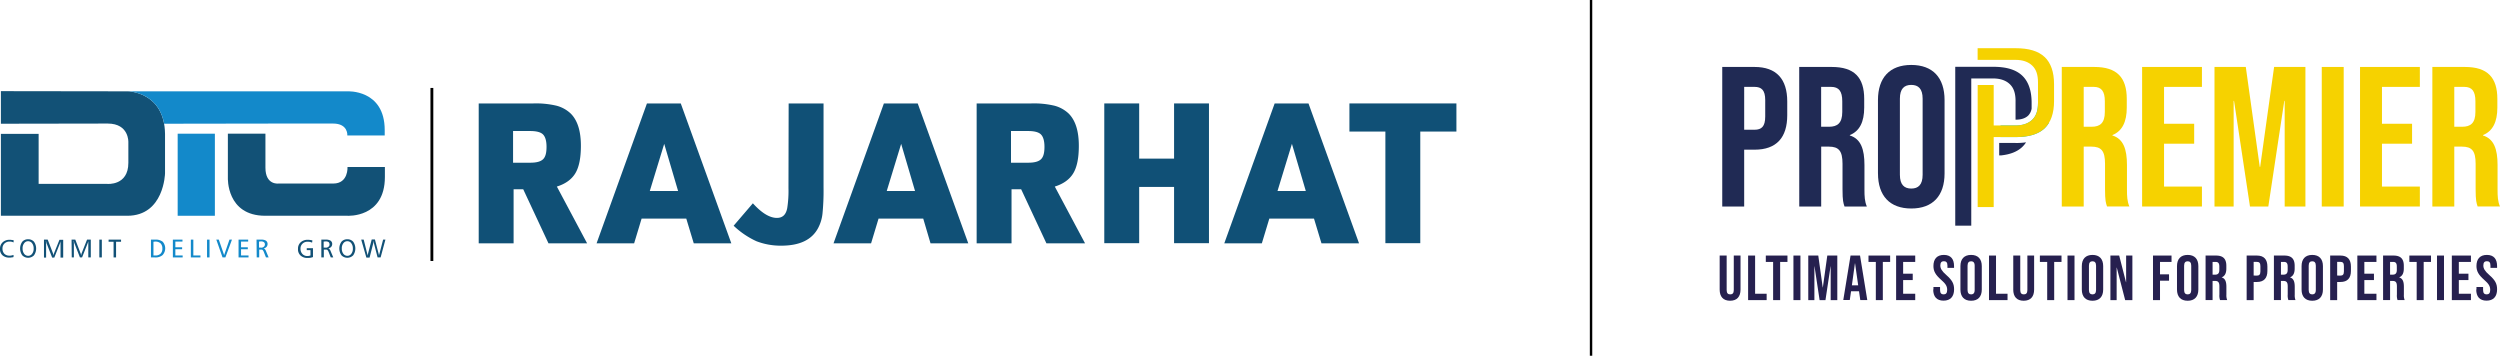
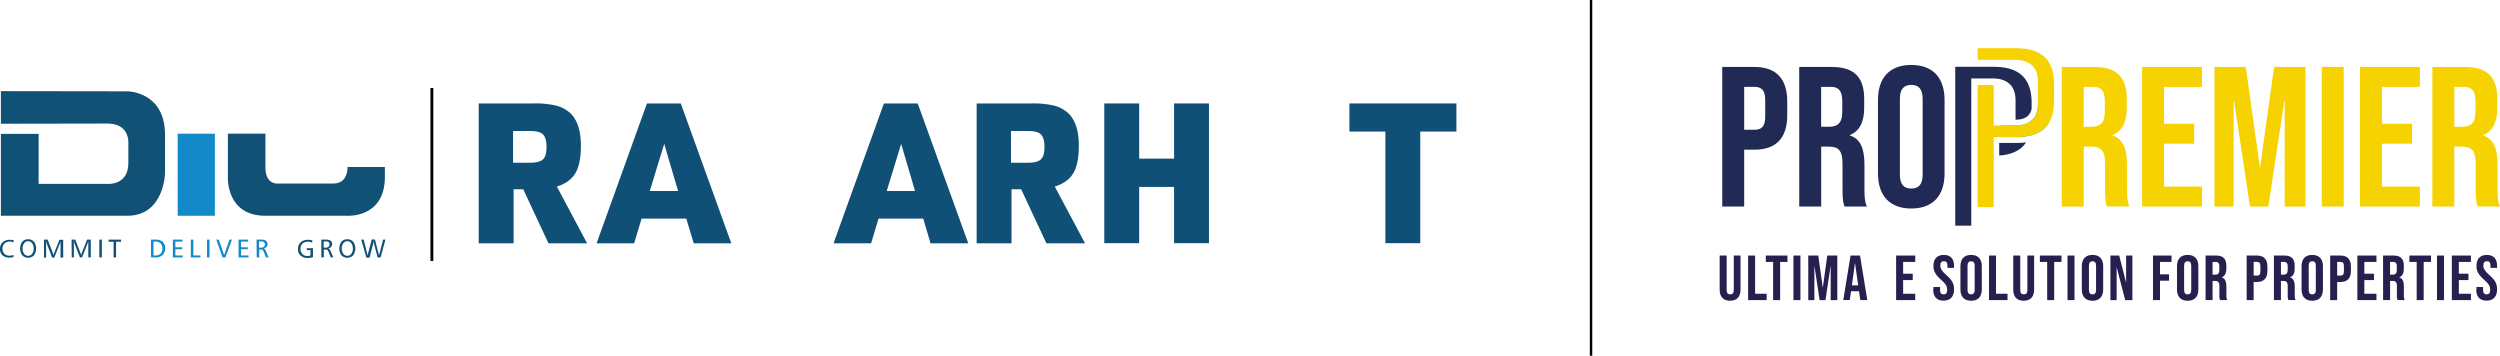
<svg xmlns="http://www.w3.org/2000/svg" id="Layer_1" data-name="Layer 1" viewBox="0 0 1404.3 199.81">
  <defs>
    <style>.cls-1{fill:#125176;}.cls-2{fill:#1389ca;}.cls-3{fill:#105076;}.cls-4{fill:#26204f;}.cls-5{fill:#202a54;}.cls-6{fill:#f6d200;}.cls-7{fill:#02bfce;}</style>
  </defs>
  <title>logo</title>
  <path class="cls-1" d="M19.2,70.5V52.2l71.3.1s20.6.2,20.9,23.9V98.4s-.5,23.8-21.2,23.8h-71v-46H40.4v28.1H79s11.8,1.1,11.8-11.8V80.9s.5-10.5-11.6-10.5l-60,.1" transform="translate(-18.7 -1)" />
  <rect class="cls-2" x="99.8" y="75.1" width="20.9" height="46.1" />
  <path class="cls-1" d="M146.7,76.1v24.8s-.9,21.3,21,21.3h46.1s21.1,1.4,21.1-21.8V94.8h-21s.6,9.3-8,9.3H175.1s-7.3,1-7.3-8.9V76.1H146.7" transform="translate(-18.7 -1)" />
-   <path class="cls-2" d="M175,70.4h30.8c8.6,0,8,6.7,8,6.7h21v-3c0-23.1-21.1-21.8-21.1-21.8H90.2s17.3-.1,20.7,18.2l64.1-.1" transform="translate(-18.7 -1)" />
  <path class="cls-1" d="M26.4,136l-.1,1.2a4.87,4.87,0,0,0-1.1-.4,4.1,4.1,0,0,0-1.1-.1,4,4,0,0,0-2.9,1.1,3.84,3.84,0,0,0-1.1,2.9,4,4,0,0,0,1.1,2.9,4,4,0,0,0,2.9,1,4.1,4.1,0,0,0,1.1-.1l1.1-.3v1.2a4.25,4.25,0,0,1-1.1.2,4.87,4.87,0,0,1-1.2.1,5.58,5.58,0,0,1-3.9-1.3,4.54,4.54,0,0,1-1.4-3.6,4.82,4.82,0,0,1,1.5-3.7,5.46,5.46,0,0,1,3.9-1.4,4.48,4.48,0,0,1,1.2.1,3.59,3.59,0,0,1,1.1.2" transform="translate(-18.7 -1)" />
  <path class="cls-1" d="M34.5,135.4a4.22,4.22,0,0,1,3.3,1.4,6.62,6.62,0,0,1,0,7.6,4.59,4.59,0,0,1-6.6,0,6.62,6.62,0,0,1,0-7.6,4.22,4.22,0,0,1,3.3-1.4m0,1.1a2.66,2.66,0,0,0-2.2,1.1,4.48,4.48,0,0,0-.9,3,4.66,4.66,0,0,0,.9,3,2.79,2.79,0,0,0,2.2,1.1,2.66,2.66,0,0,0,2.2-1.1,4.48,4.48,0,0,0,.9-3,4.66,4.66,0,0,0-.9-3,2.79,2.79,0,0,0-2.2-1.1" transform="translate(-18.7 -1)" />
  <path class="cls-1" d="M43.4,135.6h2.1l3,7.8c.1.2.1.4.2.6s.1.4.1.7c0-.3.1-.6.1-.8a4.33,4.33,0,0,1,.1-.5l3.1-7.7h2.1v10H52.7v-8.6a2.49,2.49,0,0,1,.1-.8c-.1.2-.1.5-.2.7s-.1.4-.2.6l-3.2,8.1H48l-3.2-8.2a4.33,4.33,0,0,1-.1-.5c-.1-.2-.1-.5-.2-.7a3.42,3.42,0,0,0,.1,1.1v8.3H43.4V135.6" transform="translate(-18.7 -1)" />
  <path class="cls-1" d="M58.9,135.6H61l3,7.8c.1.2.1.4.2.6s.1.4.1.7c0-.3.1-.6.1-.8a4.33,4.33,0,0,1,.1-.5l3.1-7.8h2.1v10H68.3V137a2.49,2.49,0,0,1,.1-.8c-.1.2-.1.5-.2.7s-.1.4-.2.6l-3.2,8.1H63.6l-3.2-8.2a4.33,4.33,0,0,1-.1-.5c-.1-.2-.1-.5-.2-.7a3.42,3.42,0,0,0,.1,1.1v8.3H59l-.1-10" transform="translate(-18.7 -1)" />
  <rect class="cls-1" x="55.8" y="134.6" width="1.4" height="10" />
  <polygon class="cls-1" points="61 134.6 68 134.6 68 135.8 65.2 135.8 65.2 144.6 63.8 144.6 63.8 135.8 61 135.8 61 134.6" />
  <path class="cls-2" d="M103.5,135.6h2.4a6.2,6.2,0,0,1,4.2,1.2,5.57,5.57,0,0,1-.1,7.5,6,6,0,0,1-4.2,1.3h-2.3v-10m1.4,1.2v7.7H106a4,4,0,0,0,2.9-1,3.8,3.8,0,0,0,1-2.9,4,4,0,0,0-1-2.9,4.31,4.31,0,0,0-3-1l-1,.1Z" transform="translate(-18.7 -1)" />
  <polygon class="cls-2" points="97.1 134.6 102.5 134.6 102.5 135.7 98.5 135.7 98.5 138.9 102.3 138.9 102.3 140 98.5 140 98.5 143.5 102.6 143.5 102.6 144.6 97.1 144.6 97.1 134.6" />
  <polygon class="cls-2" points="107.2 134.6 108.6 134.6 108.6 143.5 112.6 143.5 112.6 144.6 107.2 144.6 107.2 134.6" />
  <rect class="cls-2" x="116.3" y="134.6" width="1.4" height="10" />
  <polygon class="cls-2" points="121.5 134.6 122.9 134.6 125.9 143.3 128.9 134.6 130.3 134.6 126.6 144.6 125 144.6 121.5 134.6" />
  <polygon class="cls-2" points="134 134.6 139.4 134.6 139.4 135.7 135.4 135.7 135.4 138.9 139.2 138.9 139.2 140 135.4 140 135.4 143.5 139.6 143.5 139.6 144.6 134 144.6 134 134.6" />
  <path class="cls-2" d="M162.8,135.6h2.7a4.76,4.76,0,0,1,2.6.6,2.2,2.2,0,0,1,.9,1.9,2.45,2.45,0,0,1-.6,1.6,3.54,3.54,0,0,1-1.6.9,1.61,1.61,0,0,1,.7.4,2.89,2.89,0,0,1,.6,1l1.5,3.6h-1.5l-1.3-3.3a3.49,3.49,0,0,0-.6-.9c-.2-.2-.6-.2-1.1-.2h-.8v4.4h-1.4l-.1-10m1.4,1.1v3.4h1.1a2.07,2.07,0,0,0,1.6-.5,1.61,1.61,0,0,0,.6-1.3,1.49,1.49,0,0,0-.6-1.3,2.67,2.67,0,0,0-1.7-.4l-1,.1Z" transform="translate(-18.7 -1)" />
  <path class="cls-1" d="M194.2,136.1l-.2,1.2a5.64,5.64,0,0,0-1.2-.4,5.7,5.7,0,0,0-1.3-.1,3.78,3.78,0,0,0-4,4,4.17,4.17,0,0,0,1.1,2.9,3.63,3.63,0,0,0,2.9,1.1,2.2,2.2,0,0,0,.8-.1,3.09,3.09,0,0,0,.8-.2v-3H191v-1.1h3.5v5a8.33,8.33,0,0,1-1.5.4,8.08,8.08,0,0,1-1.6.1,5.46,5.46,0,0,1-3.9-1.4,4.62,4.62,0,0,1-1.4-3.7,4.68,4.68,0,0,1,1.5-3.7,5.64,5.64,0,0,1,3.9-1.4,6.6,6.6,0,0,1,1.4.1,3.92,3.92,0,0,1,1.3.3" transform="translate(-18.7 -1)" />
  <path class="cls-1" d="M199.1,135.6h2.7a4.76,4.76,0,0,1,2.6.6,2.2,2.2,0,0,1,.9,1.9,2.45,2.45,0,0,1-.6,1.6,3.54,3.54,0,0,1-1.6.9,1.61,1.61,0,0,1,.7.4,2.89,2.89,0,0,1,.6,1l1.5,3.6h-1.4l-1.3-3.3a3.49,3.49,0,0,0-.6-.9c-.2-.2-.6-.2-1.1-.2h-.9v4.4h-1.4v-10m1.3,1.1v3.4h1.1a2.07,2.07,0,0,0,1.6-.5,1.49,1.49,0,0,0,.6-1.3,1.73,1.73,0,0,0-.5-1.3,2.86,2.86,0,0,0-1.7-.4l-1.1.1Z" transform="translate(-18.7 -1)" />
  <path class="cls-1" d="M213.8,135.4a4.22,4.22,0,0,1,3.3,1.4,6.62,6.62,0,0,1,0,7.6,4.59,4.59,0,0,1-6.6,0,6.62,6.62,0,0,1,0-7.6,4.22,4.22,0,0,1,3.3-1.4m0,1.1a2.66,2.66,0,0,0-2.2,1.1,4.48,4.48,0,0,0-.9,3,4.66,4.66,0,0,0,.9,3,2.79,2.79,0,0,0,2.2,1.1,2.66,2.66,0,0,0,2.2-1.1,4.48,4.48,0,0,0,.9-3,4.66,4.66,0,0,0-.9-3,2.66,2.66,0,0,0-2.2-1.1" transform="translate(-18.7 -1)" />
  <path class="cls-1" d="M221.6,135.6H223l2,8a.76.76,0,0,0,.1.4c0,.2.1.5.1.8a1.7,1.7,0,0,1,.1-.7.75.75,0,0,1,.1-.5l2.1-8.1h1.8l2.1,8.1a4.33,4.33,0,0,1,.1.5c0,.2.1.4.1.7a1.7,1.7,0,0,1,.1-.7c0-.2,0-.4.1-.4l2.1-8.1h1.3l-2.7,10h-1.7l-2.1-8.2a4.33,4.33,0,0,1-.1-.5,1.27,1.27,0,0,0-.1-.6c0,.4-.1.7-.1.9v.3l-2.1,8.2h-1.8l-2.9-10.1" transform="translate(-18.7 -1)" />
  <path class="cls-3" d="M307.2,107.3v30.4H287.6V59.1h30.8a50,50,0,0,1,13,1.3,18.48,18.48,0,0,1,7.9,4.4c3.8,3.8,5.7,9.8,5.7,18.1,0,6.7-1,11.9-3.1,15.4s-5.6,6-10.4,7.5l17,31.9H326.8l-14.2-30.4Zm-.3-14.9h9.6c3.5,0,5.8-.6,7.2-1.9s2-3.6,2-7-.7-5.7-2-7-3.8-1.9-7.2-1.9h-9.6Z" transform="translate(-18.7 -1)" />
  <path class="cls-3" d="M404.2,123.8H379.1l-4.2,13.9H353.8l28.3-78.6h19l28.4,78.6H408.4Zm-4.6-15.5-7.8-26.5-8.1,26.5Z" transform="translate(-18.7 -1)" />
-   <path class="cls-3" d="M461.7,59.1h19.6v47.3a127.74,127.74,0,0,1-.6,14.7,22.25,22.25,0,0,1-2.4,7.9c-3.5,6.7-10.4,10-20.8,10a37.84,37.84,0,0,1-13.9-2.5,46.84,46.84,0,0,1-12.8-8.7l10.8-12.6c4.9,5.4,9.4,8.2,13.5,8.2,3.2,0,5.1-1.8,5.8-5.5a61.93,61.93,0,0,0,.7-11.2l.1-47.6Z" transform="translate(-18.7 -1)" />
  <path class="cls-3" d="M537.3,123.8H512.2L508,137.7H486.9l28.3-78.6h19l28.4,78.6H541.4Zm-4.6-15.5-7.8-26.5-8.1,26.5Z" transform="translate(-18.7 -1)" />
  <path class="cls-3" d="M586.9,107.3v30.4H567.3V59.1h30.8a50,50,0,0,1,13,1.3,18.48,18.48,0,0,1,7.9,4.4c3.8,3.8,5.7,9.8,5.7,18.1,0,6.7-1,11.9-3.1,15.4s-5.6,6-10.4,7.5l17,31.9H606.5l-14.2-30.4Zm-.3-14.9h9.6c3.5,0,5.8-.6,7.2-1.9s2-3.6,2-7-.7-5.7-2-7-3.8-1.9-7.2-1.9h-9.6Z" transform="translate(-18.7 -1)" />
  <polygon class="cls-3" points="620.3 136.6 620.3 58.1 639.9 58.1 639.9 89.1 659.5 89.1 659.5 58.1 679.1 58.1 679.1 136.6 659.5 136.6 659.5 105 639.9 105 639.9 136.6 620.3 136.6" />
-   <path class="cls-3" d="M756.8,123.8H731.7l-4.2,13.9H706.4l28.3-78.6h19l28.4,78.6H761Zm-4.6-15.5-7.8-26.5-8.1,26.5Z" transform="translate(-18.7 -1)" />
  <polygon class="cls-3" points="778.2 136.6 778.2 73.9 758 73.9 758 58.1 818.1 58.1 818.1 73.9 797.8 73.9 797.8 136.6 778.2 136.6" />
  <rect x="241.8" y="49.4" width="1.6" height="97.2" />
  <rect x="893.04" width="1.36" height="199.81" />
  <path class="cls-4" d="M984.67,163.64V144.55h3.93v19.38c0,1.79.75,2.43,2,2.43s2-.64,2-2.43V144.55h3.79v19.09c0,4-2,6.29-5.86,6.29s-5.86-2.28-5.86-6.29" transform="translate(-18.7 -1)" />
  <polygon class="cls-4" points="981.95 143.55 985.88 143.55 985.88 165 992.36 165 992.36 168.58 981.95 168.58 981.95 143.55" />
  <polygon class="cls-4" points="996 147.13 991.89 147.13 991.89 143.55 1004.05 143.55 1004.05 147.13 999.94 147.13 999.94 168.58 996 168.58 996 147.13" />
  <rect class="cls-4" x="1007.41" y="143.55" width="3.93" height="25.03" />
  <polygon class="cls-4" points="1015.74 143.55 1021.36 143.55 1023.86 161.46 1023.93 161.46 1026.43 143.55 1032.05 143.55 1032.05 168.58 1028.33 168.58 1028.33 149.63 1028.26 149.63 1025.4 168.58 1022.11 168.58 1019.25 149.63 1019.18 149.63 1019.18 168.58 1015.74 168.58 1015.74 143.55" />
  <path class="cls-4" d="M1058.19,144.55h5.33l4.07,25h-3.93l-.72-5v.07h-4.47l-.71,4.9h-3.65Zm4.29,16.73-1.75-12.37h-.08l-1.71,12.37Z" transform="translate(-18.7 -1)" />
-   <polygon class="cls-4" points="1053.69 147.13 1049.57 147.13 1049.57 143.55 1061.73 143.55 1061.73 147.13 1057.62 147.13 1057.62 168.58 1053.69 168.58 1053.69 147.13" />
  <polygon class="cls-4" points="1065.09 143.55 1075.82 143.55 1075.82 147.13 1069.03 147.13 1069.03 153.74 1074.42 153.74 1074.42 157.32 1069.03 157.32 1069.03 165 1075.82 165 1075.82 168.58 1065.09 168.58 1065.09 143.55" />
  <path class="cls-4" d="M1104.75,163.64v-1.43h3.72v1.72c0,1.79.78,2.43,2,2.43s2-.64,2-2.5c0-2.08-.78-3.4-3.36-5.65-3.29-2.9-4.36-4.94-4.36-7.8,0-3.93,2-6.22,5.86-6.22s5.72,2.29,5.72,6.29v1h-3.71v-1.29c0-1.78-.72-2.46-2-2.46s-2,.68-2,2.39.83,3.15,3.4,5.4c3.29,2.9,4.33,4.9,4.33,8,0,4.08-2.08,6.36-5.94,6.36s-5.79-2.28-5.79-6.29" transform="translate(-18.7 -1)" />
  <path class="cls-4" d="M1119.91,163.64V150.48c0-4,2.11-6.29,6-6.29s6,2.29,6,6.29v13.16c0,4-2.11,6.3-6,6.3s-6-2.29-6-6.3m8,.25V150.24c0-1.79-.79-2.47-2-2.47s-2,.68-2,2.47v13.65c0,1.79.79,2.47,2,2.47s2-.68,2-2.47" transform="translate(-18.7 -1)" />
  <polygon class="cls-4" points="1117.27 143.55 1121.2 143.55 1121.2 165 1127.67 165 1127.67 168.58 1117.27 168.58 1117.27 143.55" />
  <path class="cls-4" d="M1149.59,163.64V144.55h3.93v19.38c0,1.79.75,2.43,2,2.43s2-.64,2-2.43V144.55h3.79v19.09c0,4-2,6.29-5.87,6.29s-5.86-2.28-5.86-6.29" transform="translate(-18.7 -1)" />
  <polygon class="cls-4" points="1149.95 147.13 1145.84 147.13 1145.84 143.55 1157.99 143.55 1157.99 147.13 1153.88 147.13 1153.88 168.58 1149.95 168.58 1149.95 147.13" />
  <rect class="cls-4" x="1161.36" y="143.55" width="3.93" height="25.03" />
  <path class="cls-4" d="M1188.1,163.64V150.48c0-4,2.11-6.29,6-6.29s6,2.29,6,6.29v13.16c0,4-2.11,6.3-6,6.3s-6-2.29-6-6.3m8,.25V150.24c0-1.79-.78-2.47-2-2.47s-2,.68-2,2.47v13.65c0,1.79.78,2.47,2,2.47s2-.68,2-2.47" transform="translate(-18.7 -1)" />
  <polygon class="cls-4" points="1185.46 143.55 1190.39 143.55 1194.22 158.53 1194.29 158.53 1194.29 143.55 1197.8 143.55 1197.8 168.58 1193.75 168.58 1189.04 150.31 1188.96 150.31 1188.96 168.58 1185.46 168.58 1185.46 143.55" />
  <polygon class="cls-4" points="1209.38 143.55 1219.79 143.55 1219.79 147.13 1213.32 147.13 1213.32 154.1 1218.39 154.1 1218.39 157.67 1213.32 157.67 1213.32 168.58 1209.38 168.58 1209.38 143.55" />
  <path class="cls-4" d="M1241.56,163.64V150.48c0-4,2.11-6.29,6-6.29s6,2.29,6,6.29v13.16c0,4-2.11,6.3-6,6.3s-6-2.29-6-6.3m8,.25V150.24c0-1.79-.78-2.47-2-2.47s-2,.68-2,2.47v13.65c0,1.79.78,2.47,2,2.47s2-.68,2-2.47" transform="translate(-18.7 -1)" />
  <path class="cls-4" d="M1257.62,144.55h5.83c4.07,0,5.83,1.89,5.83,5.76v1.53c0,2.58-.82,4.22-2.58,4.94v.07c2,.61,2.61,2.47,2.61,5.29v4.4a7.45,7.45,0,0,0,.43,3h-4a7.62,7.62,0,0,1-.36-3.08v-4.57c0-2.33-.68-3.08-2.47-3.08h-1.36v10.73h-3.93Zm5.36,10.73c1.47,0,2.36-.65,2.36-2.65V150.7c0-1.79-.6-2.57-2-2.57h-1.79v7.15Z" transform="translate(-18.7 -1)" />
  <path class="cls-4" d="M1280.69,144.55h5.79c3.93,0,5.86,2.18,5.86,6.19v2.46c0,4-1.93,6.19-5.86,6.19h-1.86v10.19h-3.93Zm5.79,11.26c1.25,0,1.93-.57,1.93-2.36v-3c0-1.78-.68-2.35-1.93-2.35h-1.86v7.68Z" transform="translate(-18.7 -1)" />
  <path class="cls-4" d="M1296,144.55h5.83c4.08,0,5.83,1.89,5.83,5.76v1.53c0,2.58-.82,4.22-2.57,4.94v.07c2,.61,2.61,2.47,2.61,5.29v4.4a7.45,7.45,0,0,0,.42,3h-4a7.82,7.82,0,0,1-.36-3.08v-4.57c0-2.33-.68-3.08-2.47-3.08h-1.35v10.73H1296Zm5.37,10.73c1.46,0,2.36-.65,2.36-2.65V150.7c0-1.79-.61-2.57-2-2.57h-1.78v7.15Z" transform="translate(-18.7 -1)" />
  <path class="cls-4" d="M1311.54,163.64V150.48c0-4,2.12-6.29,6-6.29s6,2.29,6,6.29v13.16c0,4-2.11,6.3-6,6.3s-6-2.29-6-6.3m8,.25V150.24c0-1.79-.78-2.47-2-2.47s-2,.68-2,2.47v13.65c0,1.79.79,2.47,2,2.47s2-.68,2-2.47" transform="translate(-18.7 -1)" />
  <path class="cls-4" d="M1327.6,144.55h5.79c3.94,0,5.87,2.18,5.87,6.19v2.46c0,4-1.93,6.19-5.87,6.19h-1.86v10.19h-3.93Zm5.79,11.26c1.25,0,1.93-.57,1.93-2.36v-3c0-1.78-.68-2.35-1.93-2.35h-1.86v7.68Z" transform="translate(-18.7 -1)" />
  <polygon class="cls-4" points="1324.17 143.55 1334.9 143.55 1334.9 147.13 1328.1 147.13 1328.1 153.74 1333.5 153.74 1333.5 157.32 1328.1 157.32 1328.1 165 1334.9 165 1334.9 168.58 1324.17 168.58 1324.17 143.55" />
  <path class="cls-4" d="M1357.32,144.55h5.83c4.07,0,5.82,1.89,5.82,5.76v1.53c0,2.58-.82,4.22-2.57,4.94v.07c2,.61,2.61,2.47,2.61,5.29v4.4a7.28,7.28,0,0,0,.43,3h-4a7.9,7.9,0,0,1-.35-3.08v-4.57c0-2.33-.68-3.08-2.47-3.08h-1.36v10.73h-3.93Zm5.36,10.73c1.47,0,2.36-.65,2.36-2.65V150.7c0-1.79-.61-2.57-2-2.57h-1.79v7.15Z" transform="translate(-18.7 -1)" />
  <polygon class="cls-4" points="1357.5 147.13 1353.39 147.13 1353.39 143.55 1365.54 143.55 1365.54 147.13 1361.43 147.13 1361.43 168.58 1357.5 168.58 1357.5 147.13" />
  <rect class="cls-4" x="1368.91" y="143.55" width="3.93" height="25.03" />
  <polygon class="cls-4" points="1377.24 143.55 1387.97 143.55 1387.97 147.13 1381.17 147.13 1381.17 153.74 1386.57 153.74 1386.57 157.32 1381.17 157.32 1381.17 165 1387.97 165 1387.97 168.58 1377.24 168.58 1377.24 143.55" />
  <path class="cls-4" d="M1409.78,163.64v-1.43h3.72v1.72c0,1.79.78,2.43,2,2.43s2-.64,2-2.5c0-2.08-.79-3.4-3.36-5.65-3.29-2.9-4.36-4.94-4.36-7.8,0-3.93,2-6.22,5.86-6.22s5.72,2.29,5.72,6.29v1h-3.72v-1.29c0-1.78-.71-2.46-2-2.46s-2,.68-2,2.39.82,3.15,3.4,5.4c3.29,2.9,4.32,4.9,4.32,8,0,4.08-2.07,6.36-5.93,6.36s-5.79-2.28-5.79-6.29" transform="translate(-18.7 -1)" />
  <path class="cls-5" d="M986.12,38.61h18.14c12.32,0,18.37,6.83,18.37,19.37v7.73c0,12.54-6,19.37-18.37,19.37h-5.82V117H986.12Zm18.14,35.27c3.92,0,6-1.79,6-7.39V57.2c0-5.6-2.13-7.4-6-7.4h-5.82V73.88Z" transform="translate(-18.7 -1)" />
  <path class="cls-5" d="M1029.35,38.61h18.25c12.77,0,18.26,5.93,18.26,18v4.81c0,8.07-2.58,13.22-8.07,15.46v.22C1064,79,1066,84.86,1066,93.71v13.77c0,3.81.11,6.61,1.34,9.52h-12.54c-.67-2-1.12-3.25-1.12-9.63V93c0-7.29-2.13-9.64-7.73-9.64h-4.25V117h-12.32Zm16.8,33.59c4.59,0,7.39-2,7.39-8.28V57.87c0-5.6-1.91-8.07-6.27-8.07h-5.6V72.2Z" transform="translate(-18.7 -1)" />
  <path class="cls-5" d="M1073.59,98.41V57.2c0-12.55,6.6-19.72,18.7-19.72S1111,44.65,1111,57.2V98.41c0,12.54-6.61,19.71-18.7,19.71s-18.7-7.17-18.7-19.71m25.08.79V56.41c0-5.6-2.46-7.72-6.38-7.72s-6.39,2.12-6.39,7.72V99.2c0,5.59,2.47,7.72,6.39,7.72s6.38-2.13,6.38-7.72" transform="translate(-18.7 -1)" />
  <path class="cls-6" d="M1176.84,38.61h18.26c12.76,0,18.25,5.93,18.25,18v4.81c0,8.07-2.58,13.22-8.06,15.46v.22c6.16,1.91,8.17,7.73,8.17,16.58v13.77c0,3.81.11,6.61,1.35,9.52h-12.55c-.67-2-1.12-3.25-1.12-9.63V93c0-7.29-2.12-9.64-7.72-9.64h-4.26V117h-12.32Zm16.8,33.59c4.59,0,7.39-2,7.39-8.28V57.87c0-5.6-1.9-8.07-6.27-8.07h-5.6V72.2Z" transform="translate(-18.7 -1)" />
  <polygon class="cls-6" points="1203.27 37.61 1236.87 37.61 1236.87 48.81 1215.59 48.81 1215.59 69.52 1232.51 69.52 1232.51 80.72 1215.59 80.72 1215.59 104.8 1236.87 104.8 1236.87 116 1203.27 116 1203.27 37.61" />
  <polygon class="cls-6" points="1243.93 37.61 1261.51 37.61 1269.35 93.72 1269.58 93.72 1277.41 37.61 1295 37.61 1295 116 1283.35 116 1283.35 56.65 1283.13 56.65 1274.16 116 1263.86 116 1254.9 56.65 1254.68 56.65 1254.68 116 1243.93 116 1243.93 37.61" />
  <rect class="cls-6" x="1304.18" y="37.61" width="12.32" height="78.4" />
  <polygon class="cls-6" points="1325.68 37.61 1359.28 37.61 1359.28 48.81 1338 48.81 1338 69.52 1354.91 69.52 1354.91 80.72 1338 80.72 1338 104.8 1359.28 104.8 1359.28 116 1325.68 116 1325.68 37.61" />
  <path class="cls-6" d="M1385,38.61h18.26c12.77,0,18.25,5.93,18.25,18v4.81c0,8.07-2.57,13.22-8.06,15.46v.22c6.16,1.91,8.18,7.73,8.18,16.58v13.77c0,3.81.11,6.61,1.34,9.52h-12.54c-.67-2-1.12-3.25-1.12-9.63V93c0-7.29-2.13-9.64-7.73-9.64h-4.26V117H1385Zm16.8,33.59c4.6,0,7.39-2,7.39-8.28V57.87c0-5.6-1.9-8.07-6.27-8.07h-5.6V72.2Z" transform="translate(-18.7 -1)" />
  <path class="cls-5" d="M1150.87,57.78V68.23h0c3.15,0,5.55-.79,7.15-2.35A7.34,7.34,0,0,0,1159.9,62V58.75c0-6.83-1.8-12-5.33-15.31s-8.84-4.92-16.3-4.92H1117v89.25h9V45.07h12.28c4,0,7.2,1.1,9.42,3.26s3.18,5.18,3.18,9.45" transform="translate(-18.7 -1)" />
  <path class="cls-7" d="M1160.3,68.22c-2.22,2.16-5.39,3.26-9.42,3.26h-8.43V78h8.43c7.45,0,12.78-1.61,16.29-4.91a14.3,14.3,0,0,0,2.39-3V59h-6.09c0,4.15-1.08,7.16-3.17,9.21" transform="translate(-18.7 -1)" />
  <path class="cls-5" d="M1150.88,81.29h-9.19v7h1.09c5.14-.55,9-2.08,11.79-4.67a14.67,14.67,0,0,0,2.21-2.67,43.56,43.56,0,0,1-5.9.38" transform="translate(-18.7 -1)" />
  <path class="cls-6" d="M1167.18,33c-3.52-3.31-8.85-4.92-16.3-4.92h-21.31v6.55h21.31c4,0,7.2,1.1,9.42,3.27s3.18,5.17,3.18,9.44V58.77c0,4.27-1,7.36-3.18,9.45s-5.39,3.26-9.42,3.26H1138.6V48.75h-9v68.57h9V78h12.28c7.45,0,12.78-1.61,16.29-4.91s5.33-8.49,5.33-15.32V48.29c0-6.83-1.79-12-5.32-15.31" transform="translate(-18.7 -1)" />
</svg>